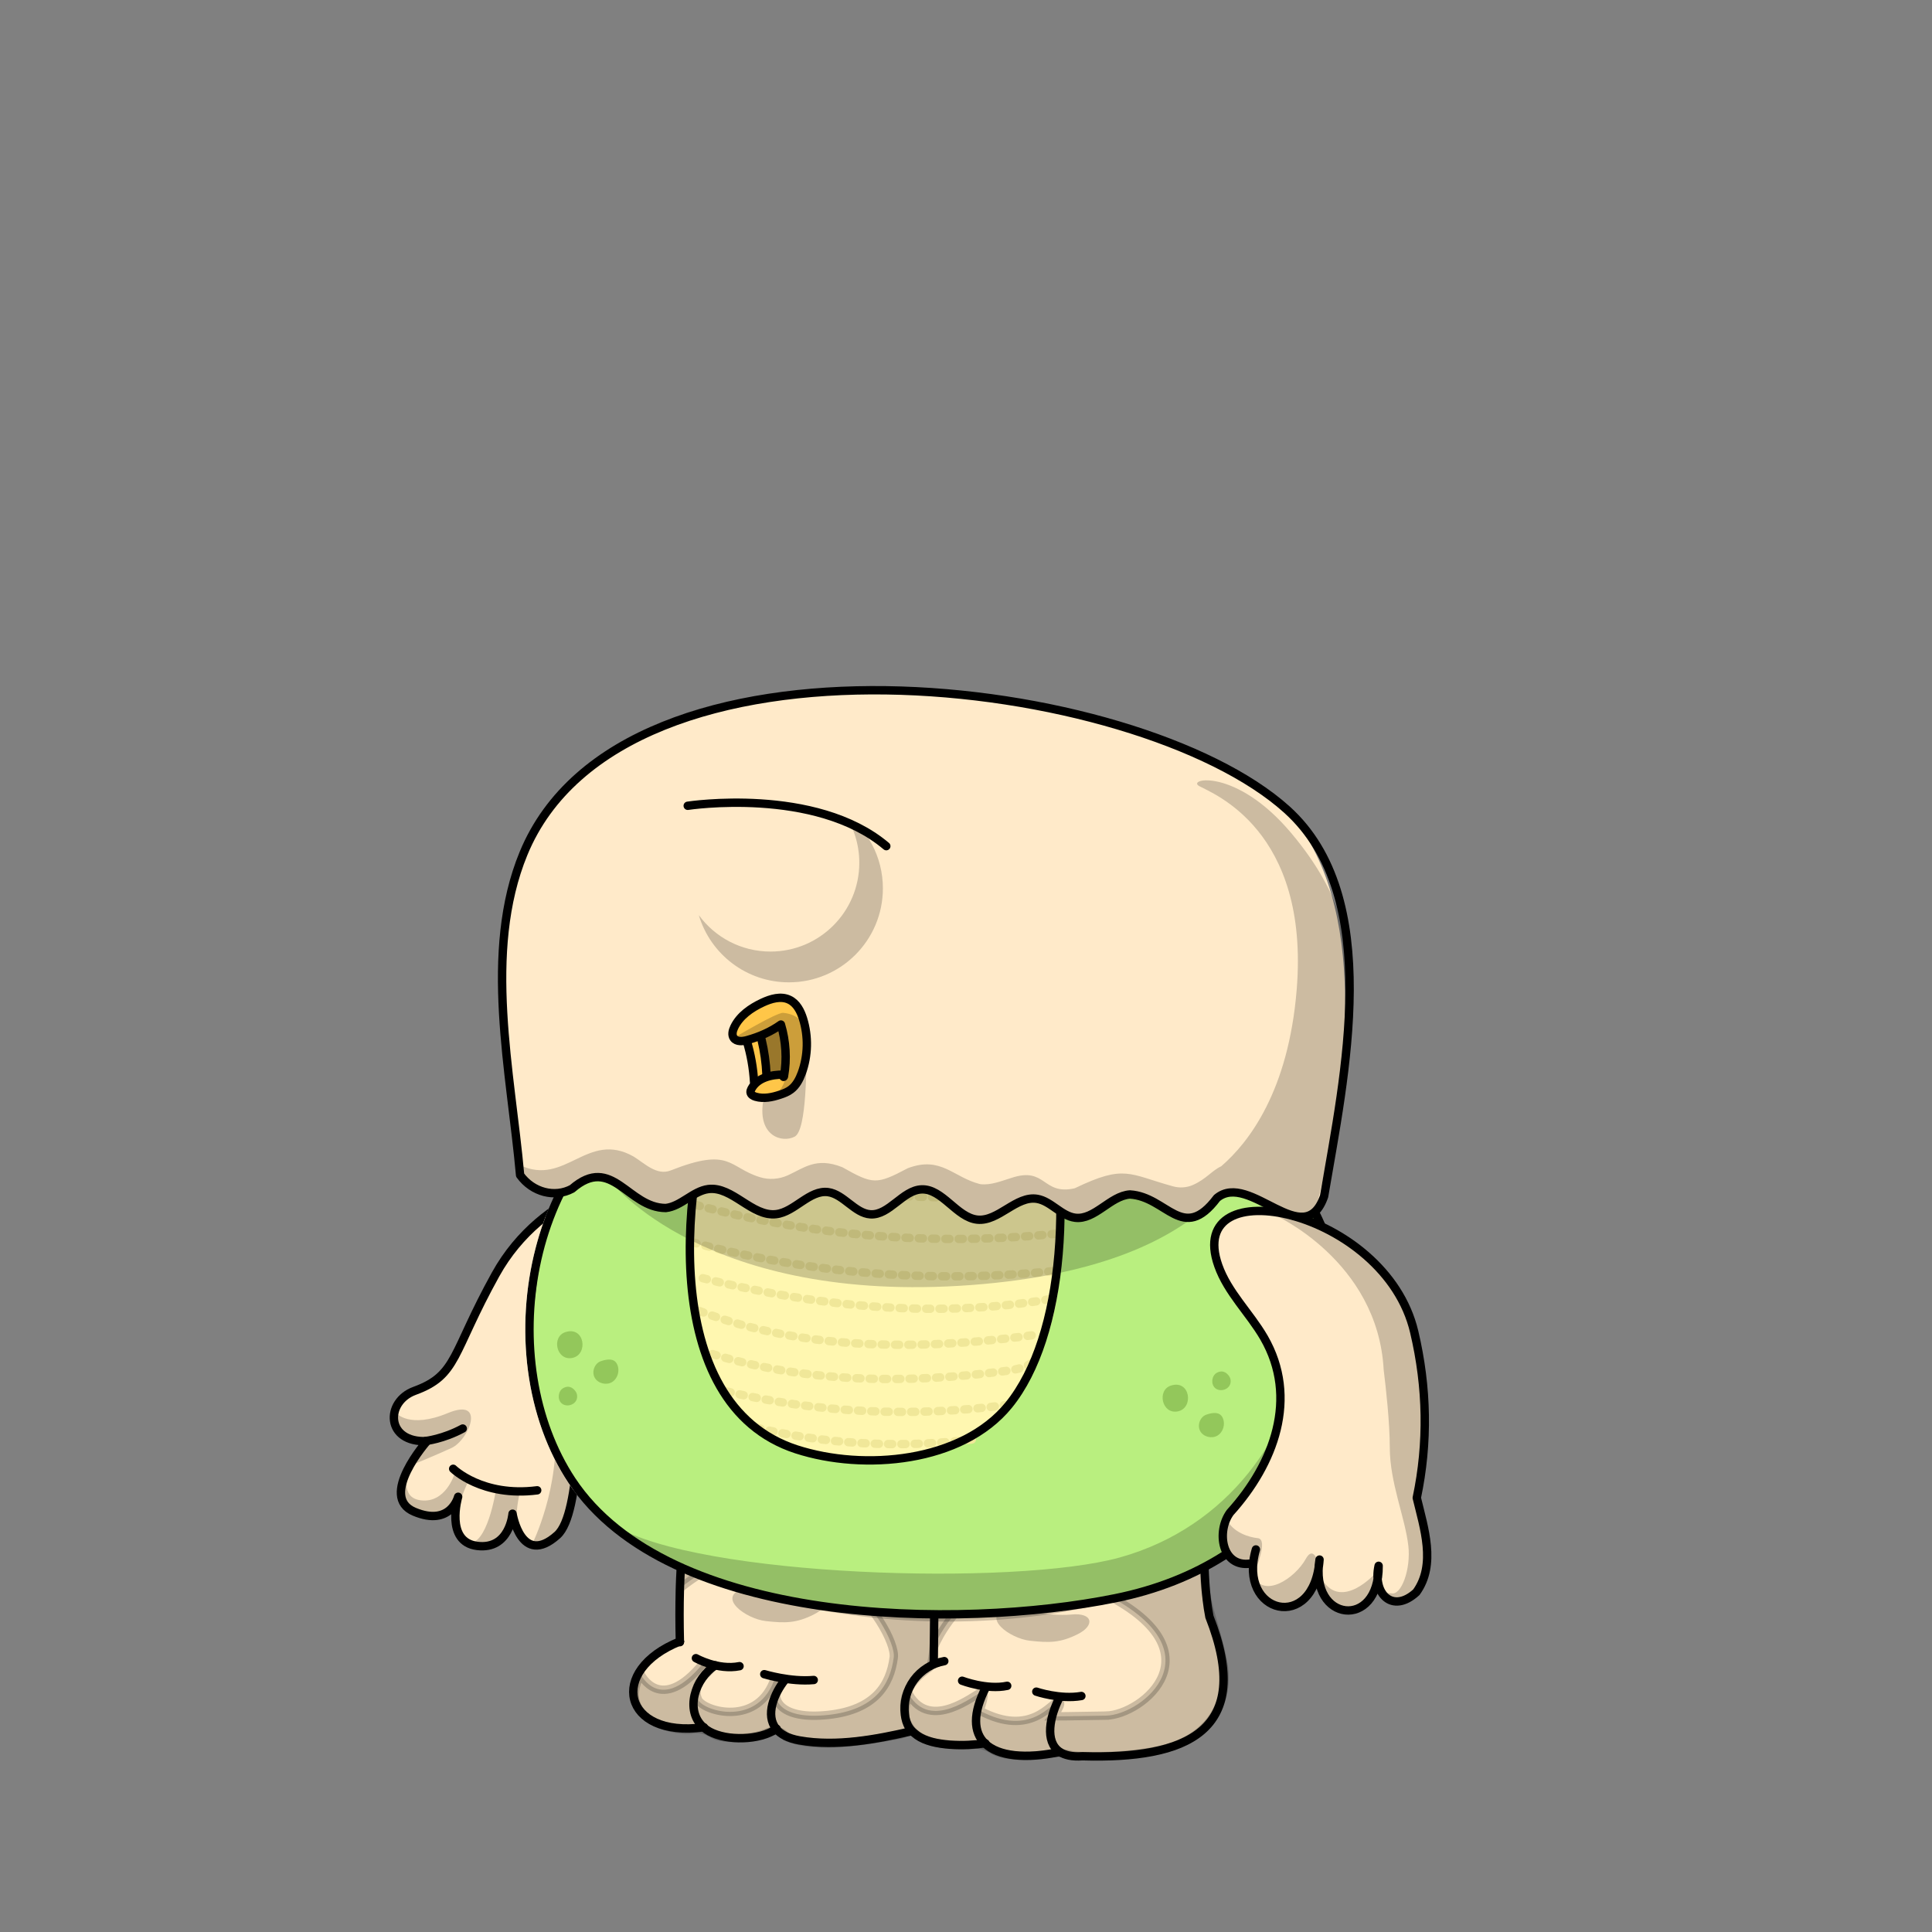
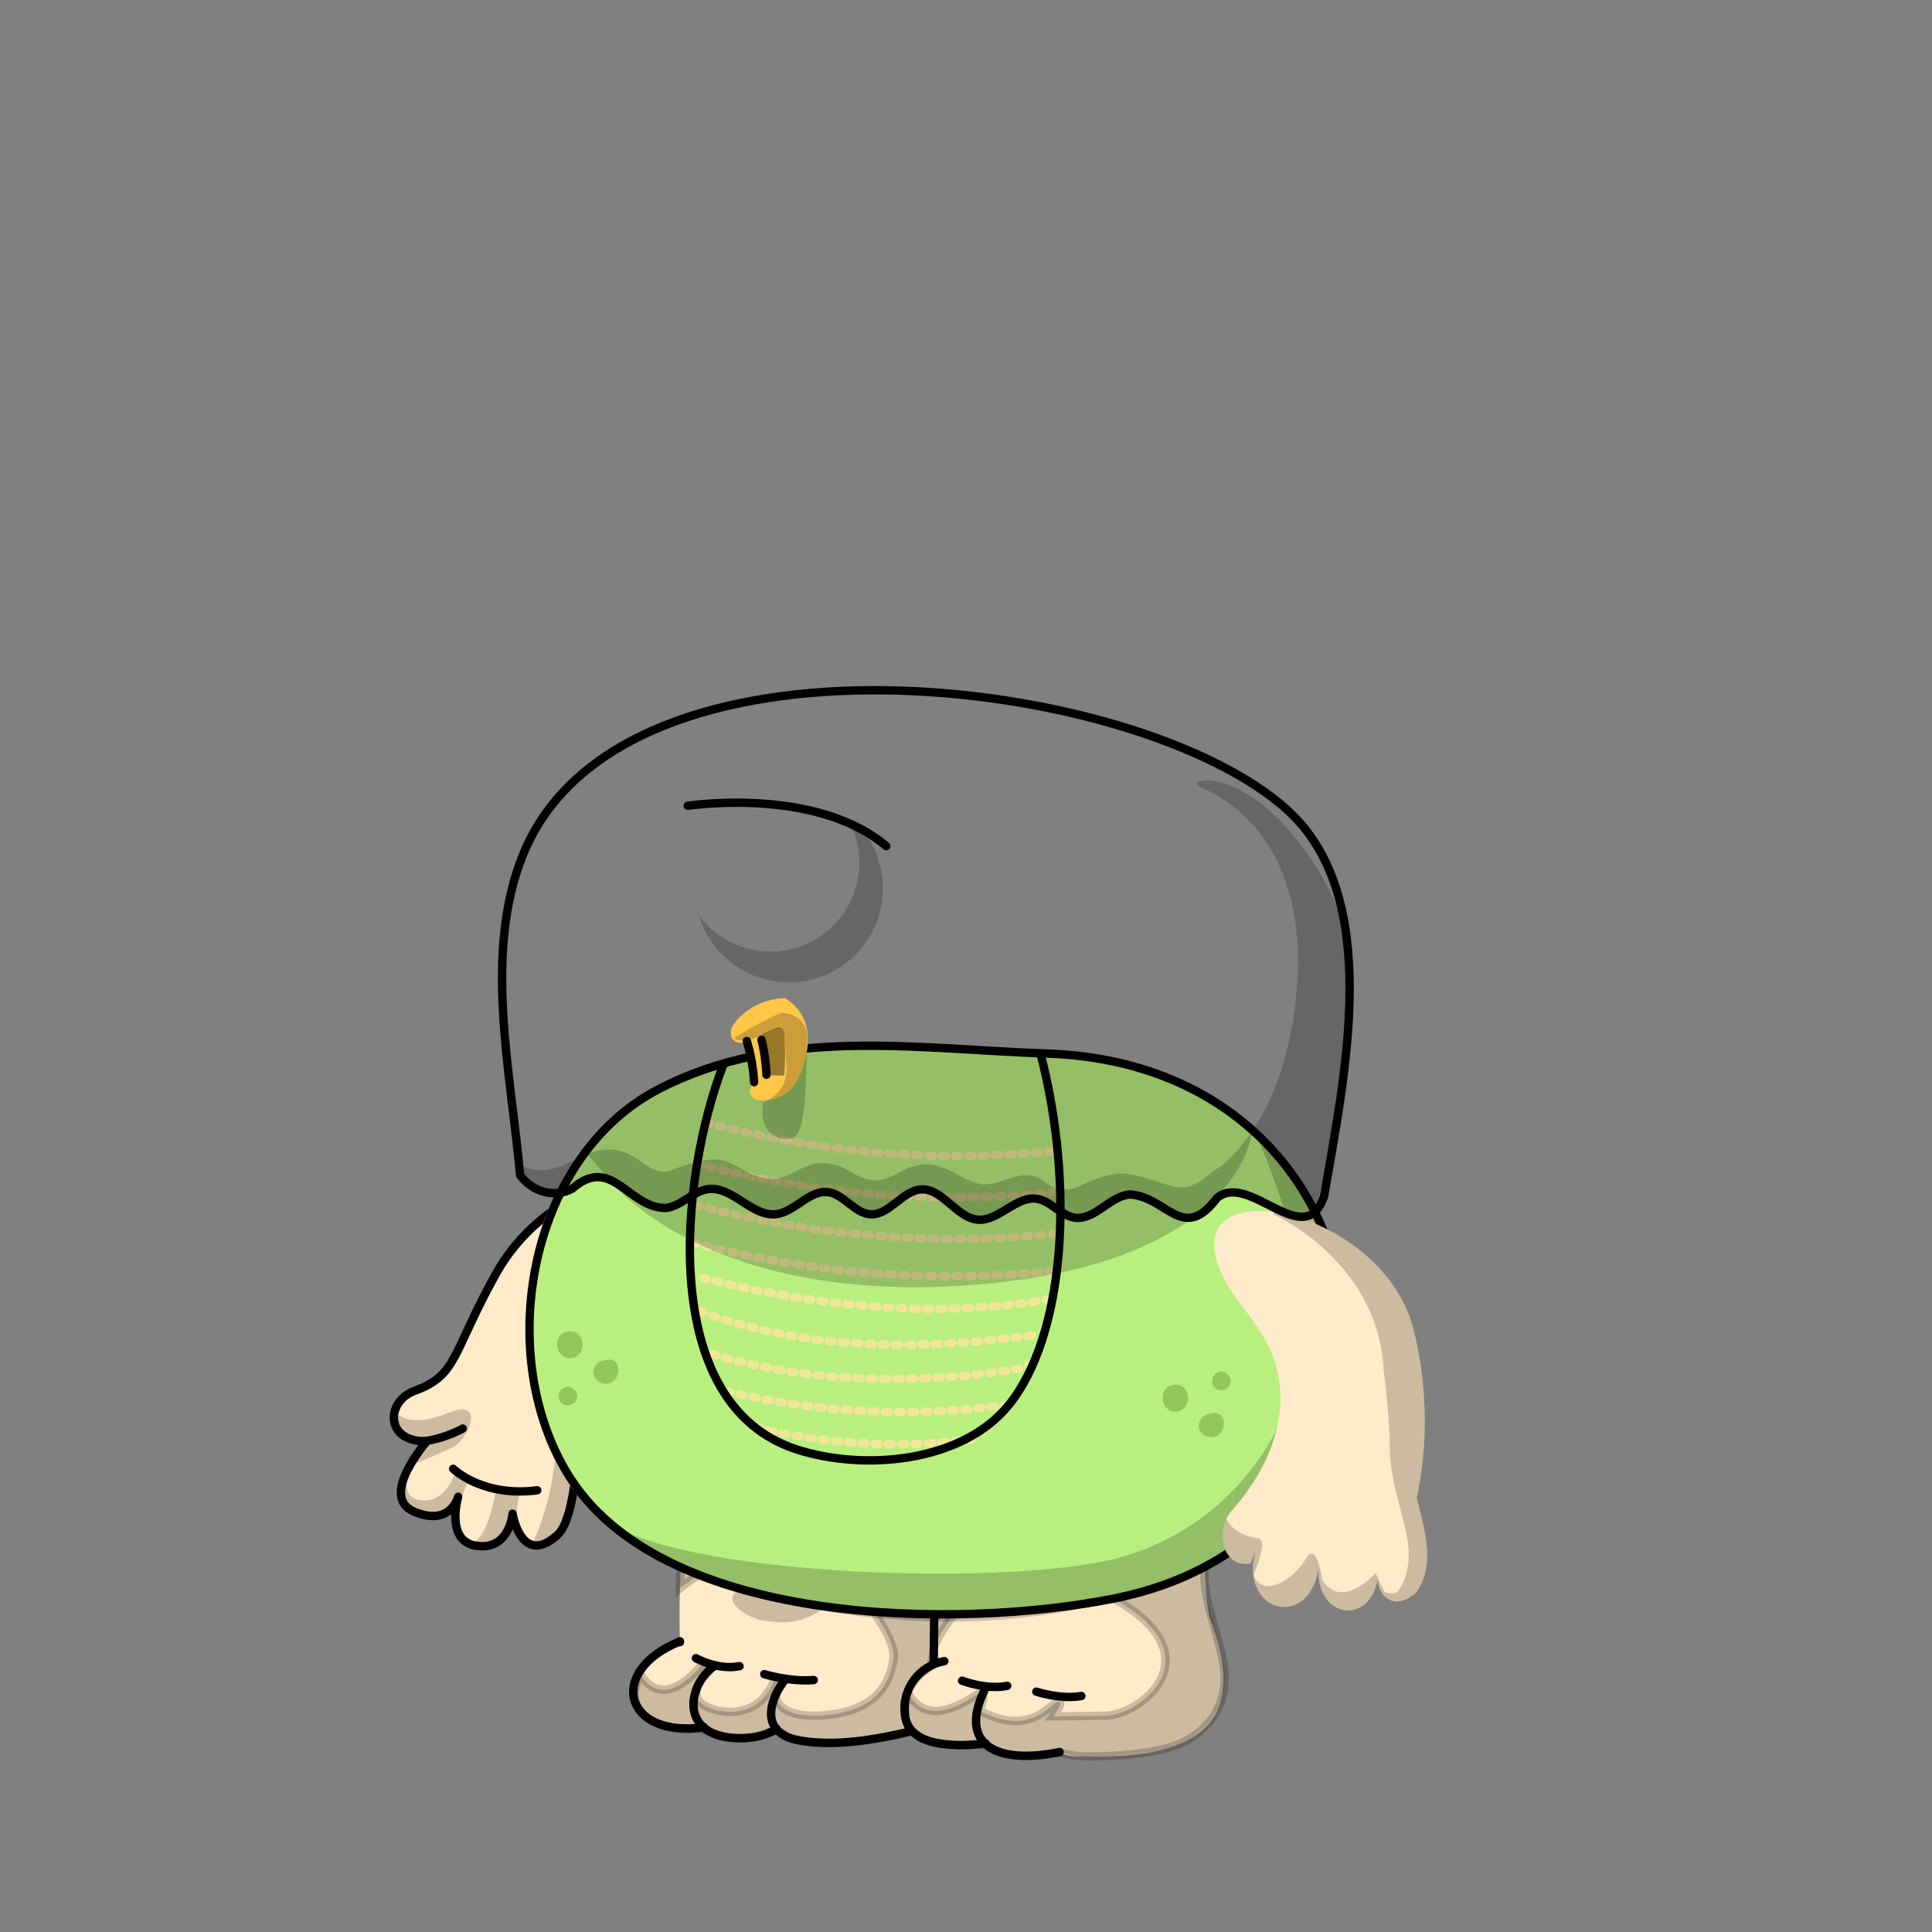
<svg xmlns="http://www.w3.org/2000/svg" viewBox="0 0 3000 3000" width="100%" height="100%">
  <rect x="0" y="0" width="3000" height="3000" fill="#808080" stroke="none" />
  <g id="Chunky-Legs-Pale" class="legs">
    <defs>
      <style>    .leg-color {     fill: #FFEAC9;    }   </style>
    </defs>
    <g>
      <g>
        <g>
          <path class="leg-color" d="M1092.32,2682.19c-125.31,16.68-149.3-88.25-36.6-133.35-11.18-453.32,152.95-535.26,694.62-430.32,165.28,68.39,100.27,251.78,127.62,391.91,70.19,178.57-36.52,221.28-197.15,216.63-15.92,1.17-27.4-1.52-35.32-6.85l-.19,.29c-52.14,10.89-95.12,6.95-116.02-13.43-29.49,4.41-80.24,5.31-105.04-12.33-3.29-2.4-6.51-5.04-9.25-8.09l-2.35,2.23c-49.69,11.29-113.09,24-171.67,13.55-17.57-3.14-28.89-9.5-35.58-17.68-26.22,18.07-76.44,18.65-103.33,4.18-3.68-1.99-6.92-4.25-9.74-6.74Z" />
        </g>
        <g>
          <path d="M1455.72,2339.01c-4.26,80.38-5.16,162.06-5.81,242.57" style="fill: none; stroke: #000; stroke-linecap: round; stroke-miterlimit: 10; stroke-width: 13px;" />
          <path d="M1466.3,2579.39c-18.71,3.35-36,14.06-47.22,29.42-11.23,15.35-16.39,34.96-13.94,53.93,.9,6.84,2.71,13.68,6.45,19.48,1.01,1.58,2.15,3.04,3.4,4.43,2.74,3.05,5.96,5.69,9.25,8.09,24.8,17.64,75.55,16.74,105.04,12.33,.28-.04,.55-.08,.82-.12" style="fill: none; stroke: #000; stroke-linecap: round; stroke-miterlimit: 10; stroke-width: 13px;" />
          <path d="M1531.33,2619.26c-21.62,41.65-19.71,70.6-2.05,87.81,20.9,20.38,63.88,24.32,116.02,13.43" style="fill: none; stroke: #000; stroke-linecap: round; stroke-miterlimit: 10; stroke-width: 13px;" />
-           <path d="M1645.65,2634.87c-15.83,30.41-23.69,69.52-.16,85.34,7.92,5.33,19.4,8.02,35.32,6.85,160.63,4.65,267.34-38.06,197.15-216.63-27.35-140.13,37.66-323.52-127.62-391.91-541.67-104.94-705.8-23-694.62,430.32" style="fill: none; stroke: #000; stroke-linecap: round; stroke-miterlimit: 10; stroke-width: 13px;" />
          <path d="M1055.72,2548.84c.01,.37,.02,.74,.03,1.12" style="fill: none; stroke: #000; stroke-linecap: round; stroke-miterlimit: 10; stroke-width: 13px;" />
          <path d="M1055.72,2548.84s.02-.01,.03-.01" style="fill: none; stroke: #000; stroke-linecap: round; stroke-miterlimit: 10; stroke-width: 13px;" />
          <path d="M1055.72,2548.84c-112.7,45.1-88.71,150.03,36.6,133.35,.23-.03,.47-.06,.7-.09" style="fill: none; stroke: #000; stroke-linecap: round; stroke-miterlimit: 10; stroke-width: 13px;" />
          <path d="M1110.96,2585.97c-31.58,19.79-48.31,70.14-18.64,96.22,2.82,2.49,6.06,4.75,9.74,6.74,26.89,14.47,77.11,13.89,103.33-4.18,.19-.12,.38-.26,.57-.39" style="fill: none; stroke: #000; stroke-linecap: round; stroke-miterlimit: 10; stroke-width: 13px;" />
          <path d="M1219.08,2608.29c-17.08,21.28-31.21,55.08-13.69,76.46,6.69,8.18,18.01,14.54,35.58,17.68,58.58,10.45,121.98-2.26,171.67-13.55" style="fill: none; stroke: #000; stroke-linecap: round; stroke-miterlimit: 10; stroke-width: 13px;" />
        </g>
      </g>
      <path d="M1080.6,2574.8s33.88,19.2,67.76,12.42" style="stroke: #000; stroke-linecap: round; stroke-miterlimit: 10; stroke-width: 13px;" />
      <path d="M1186.76,2599.65s40.66,12.42,76.8,9.04" style="stroke: #000; stroke-linecap: round; stroke-miterlimit: 10; stroke-width: 13px;" />
      <path d="M1493.96,2609.82s38.4,14.68,70.02,7.91" style="stroke: #000; stroke-linecap: round; stroke-miterlimit: 10; stroke-width: 13px;" />
      <path d="M1609.16,2626.76s36.89,12.58,70.02,6.78" style="stroke: #000; stroke-linecap: round; stroke-miterlimit: 10; stroke-width: 13px;" />
      <path d="M1408.12,2329.72s72.28,13.55,106.16,4.52" style="stroke: #000; stroke-linecap: round; stroke-miterlimit: 10; stroke-width: 13px;" />
      <path d="M1898.29,2575.93c-14.68-68.89-30.49-86.96-28.24-154.73,2.26-67.76,11.29-238.31-88.09-285.74-76.73-36.62-199.9-46.32-252.08-48.83l.22-.86s14.68-9.04-230.4,1.13-243.95,379.48-243.95,379.48c195.39-156.99,337.69,64.38,332.05,107.29-5.65,42.92-29.36,81.32-101.65,89.22s-86.96-22.59-79.06-39.53c7.91-16.94-3.39-19.2-3.39-19.2-24.85,79.06-111.81,53.08-119.72,35.01-7.91-18.07,3.39-31.62,15.81-42.92,12.42-11.29-7.91-13.55-7.91-13.55-66.64,81.32-97.13,16.94-97.13,16.94-39.53,75.67,62.12,89.22,79.06,85.84s25.98,3.39,37.27,9.04c11.29,5.65,55.34,6.78,77.93-3.39s31.62,5.65,31.62,5.65c50.82,22.59,142.31,2.26,171.67-2.26,16.49-2.54,19.8-8.64,19.54-13.5,6.22,10.24,18.02,19.5,39.19,24.79,42.92,6.78,62.12,3.39,62.12,3.39,0,0,12.42-2.26,28.24,7.91,15.81,10.16,56.47,11.29,76.8,7.91,20.33-3.39,27.11-4.52,44.05,0s118.59,3.39,166.02-15.81c47.44-19.2,84.71-64.38,70.02-133.27Zm-442.81-194.96c-.68,11.55-1.37,23.06-2.02,33.82-.03-15.35-.15-25.21-.15-25.21l2.18-8.61Zm262.11,283.05c-56.47,1.13-82.45,1.13-82.45,1.13,0,0,18.07-22.59,7.91-22.59s-41.79,56.47-121.98,13.55c0,0,12.42-31.62,2.26-28.24-10.16,3.39-77.93,60.99-111.81,3.39,0,0-7.84,16.01-5.33,33.63-10.79-41.85,25.37-66.99,36.96-75.42,3.76-2.74,6.18-22.14,7.72-47.88l.19,13.99s71.15-175.06,258.63-83.58c187.48,91.48,64.38,190.87,7.91,192Z" style="opacity: .2; stroke: #000; stroke-linecap: round; stroke-miterlimit: 10; stroke-width: 13px;" />
      <path d="M1155.14,2466.38s64.38,13.55,98.26,10.16,37.27,16.94,10.16,30.49-44.05,13.55-74.54,10.16-77.93-37.27-33.88-50.82Z" style="opacity: .2;" />
-       <path d="M1565.11,2496.88s64.38,13.55,98.26,10.16,37.27,16.94,10.16,30.49-44.05,13.55-74.54,10.16-77.93-37.27-33.88-50.82Z" style="opacity: .2;" />
    </g>
  </g>
  <g id="Greenhorn-Body" class="body">
    <defs>
      <style>    .arm-back {     clip-path: url(#body-mask);    }   </style>
      <clipPath id="body-mask">
        <path d="M0,0V3000H3000V0H0ZM2015.68,2316.91c-63.92,87.63-161.8,146.86-283.08,171.3-80.07,16.15-175.38,25.04-268.37,25.04h-.02c-124.53,0-240.33-15.67-334.88-45.3-114.86-36-197.88-91.63-246.76-165.35-32.49-49-54.19-109.23-62.75-174.16-8.31-63.02-4.17-129.07,11.98-191.01,14.37-55.12,37.33-104.68,68.24-147.31,33.06-45.59,73.71-81.01,120.84-105.26,90.85-46.69,192.36-67.51,329.17-67.51,55.95,0,113.07,3.37,168.31,6.62,35.42,2.09,72.04,4.24,107.76,5.47,134.54,4.63,250.37,50.21,334.97,131.83,75.77,73.09,122.29,171.5,130.99,277.09,8.3,100.69-18.84,199.61-76.41,278.55Z" style="fill: #9aff17;" />
      </clipPath>
    </defs>
    <g>
      <g>
        <path d="M1124.64,1653.23c-128.12,26.19-237.93,127.48-274.31,253.02-10.32,35.61-15.1,72.51-19.74,109.42-4.13,32.13-8.13,64.38-6.97,96.64,4.64,125.29,90.19,237.28,198.06,301.15,107.87,63.87,235.22,85.93,358.18,93.54,114.96,.26,230.57-3.74,343.08-27.35,45.03-9.42,89.8-22.06,131.22-42.06,101.16-48.9,178.83-142.83,210.7-250.57,31.87-107.74,18.06-227.6-37.16-326.31-41.03-99.87-140.12-166.32-243.73-196.9-103.61-30.58-213.28-30.97-321.28-34.97-116.77-4.52-232.38,2.71-338.05,24.39Z" style="fill: #b9ef7f;" />
        <g>
-           <path d="M1124.89,1653.23c-36.9,100.9-53.93,209.02-49.8,316.37,2.71,68.77,14.97,139.87,54.32,196.25,30.45,43.61,76.25,76.26,127.48,90.58,24.39,6.84,49.8,9.68,75.09,11.23,47.35,2.84,96,1.03,140.25-16,79.87-30.71,134.7-108,158.45-190.06,23.74-82.19,20.64-169.54,13.93-254.7-4.13-53.8-9.81-108-27.48-158.96-1.16-3.23-2.45-6.71-5.42-8.52-1.81-1.16-4-1.42-6.06-1.68-156.64-20.39-316.63-15.87-480.76,15.48Z" style="fill: #fff7b0;" />
          <path d="M877.81,2068.57c-21.93,7.23-13.81,45.03,10.97,40,25.16-5.16,19.23-49.93-10.97-40Z" style="fill: #93c75b;" />
          <path d="M874.84,2155.28c-8.13,4.39-9.81,17.29-2.97,23.61,6.84,6.32,19.61,3.48,23.22-5.03,1.81-4.13,1.42-9.29-1.16-13.03s-8.77-10.97-19.1-5.55Z" style="fill: #93c75b;" />
          <path d="M1889.61,2131.56c-8.13,4.39-9.81,17.29-2.97,23.61,6.84,6.32,19.61,3.48,23.22-5.03,1.81-4.13,1.42-9.29-1.16-13.03-2.58-3.74-8.77-10.97-19.1-5.55Z" style="fill: #93c75b;" />
          <path d="M932.77,2113.73c-9.68,3.48-14.32,16.52-9.29,25.55,5.03,9.03,18.06,12.13,26.84,6.84,8.77-5.29,12.39-17.55,8.26-26.97-1.94-4.77-7.1-12-25.81-5.42Z" style="fill: #93c75b;" />
          <path d="M1818.04,2151.58c-21.93,7.23-13.81,45.03,10.97,40,25.16-5.16,19.23-49.93-10.97-40Z" style="fill: #93c75b;" />
          <path d="M1873.01,2196.74c-9.68,3.48-14.32,16.52-9.29,25.55,5.03,9.03,18.06,12.13,26.84,6.84,8.77-5.29,12.39-17.55,8.26-26.97-1.94-4.77-7.1-12-25.81-5.42Z" style="fill: #93c75b;" />
        </g>
      </g>
      <g>
        <path d="M1075.22,1929.09c181.15,48.51,371.21,63.87,557.78,44.9" style="fill: none; stroke: #f0e799; stroke-dasharray: 0 0 0 0 0 0 6.45 14.19 6.45 14.19 6.45 14.19; stroke-linecap: round; stroke-linejoin: round; stroke-width: 13px;" />
        <path d="M1080.38,1871.03c181.15,48.51,371.21,63.87,557.78,44.9" style="fill: none; stroke: #f0e799; stroke-dasharray: 0 0 0 0 0 0 6.45 14.19 6.45 14.19 6.45 14.19; stroke-linecap: round; stroke-linejoin: round; stroke-width: 13px;" />
        <path d="M1080.38,1806.52c181.15,48.51,371.21,63.87,557.78,44.9" style="fill: none; stroke: #f0e799; stroke-dasharray: 0 0 0 0 0 0 6.45 14.19 6.45 14.19 6.45 14.19; stroke-linecap: round; stroke-linejoin: round; stroke-width: 13px;" />
        <path d="M1095.6,1742.9c181.15,48.51,359.86,62.97,546.43,44" style="fill: none; stroke: #f0e799; stroke-dasharray: 0 0 0 0 0 0 6.45 14.19 6.45 14.19 6.45 14.19; stroke-linecap: round; stroke-linejoin: round; stroke-width: 13px;" />
        <path d="M1629.52,2017.47c-181.41,31.22-370.69,10.06-548.11-35.1" style="fill: none; stroke: #f0e799; stroke-dasharray: 0 0 0 0 0 0 6.45 14.19 6.45 14.19 6.45 14.19; stroke-linecap: round; stroke-linejoin: round; stroke-width: 13px;" />
        <path d="M1086.31,2035.8c166.7,63.61,354.82,60.9,529.4,35.87" style="fill: none; stroke: #f0e799; stroke-dasharray: 0 0 0 0 0 0 6.45 14.19 6.45 14.19 6.45 14.19; stroke-linecap: round; stroke-linejoin: round; stroke-width: 13px;" />
        <path d="M1601.78,2116.7c-12.26,8.13-27.35,10.45-42.06,12.39-153.28,20.26-311.73,18.19-459.08-28.26" style="fill: none; stroke: #f0e799; stroke-dasharray: 0 0 0 0 0 0 6.45 14.19 6.45 14.19 6.45 14.19; stroke-linecap: round; stroke-linejoin: round; stroke-width: 13px;" />
        <path d="M1565.26,2181.34c-145.54,20-294.96,12.9-437.92-20.9" style="fill: none; stroke: #f0e799; stroke-dasharray: 0 0 0 0 0 0 6.45 14.19 6.45 14.19 6.45 14.19; stroke-linecap: round; stroke-linejoin: round; stroke-width: 13px;" />
        <path d="M1509.01,2235.27c-112.38,13.93-227.22,7.48-337.41-18.97" style="fill: none; stroke: #f0e799; stroke-dasharray: 0 0 0 0 0 0 6.45 14.19 6.45 14.19 6.45 14.19; stroke-linecap: round; stroke-linejoin: round; stroke-width: 13px;" />
      </g>
      <g>
        <path d="M1023.87,1690.65c-207.6,106.83-258.7,423.08-135.87,608.36,150.06,226.31,600.23,231.86,843.32,182.83,523.08-105.42,453.66-826.68-105.42-845.9-202.83-6.97-412.76-42.58-602.04,54.71Z" style="fill: none; stroke: #000; stroke-linecap: round; stroke-linejoin: round; stroke-width: 13px;" />
        <path d="M1122.7,1654.52c-67.22,175.61-102.32,525.66,113.93,595.98,104.9,34.06,257.02,20.64,329.66-68.64,86.58-106.45,103.48-337.15,49.42-545.91" style="fill: none; stroke: #000; stroke-linecap: round; stroke-linejoin: round; stroke-width: 13px;" />
      </g>
      <path d="M1739.06,2418.36c-162.06,45.16-655.07,30.19-785.52-49.8-.65-.39-1.16,.52-.65,.9,253.41,188.77,724.23,194.57,967.96,34.45,198.06-148.9,224.12-471.85,33.68-636.62-2.06,4.39,87.48,194.19,69.93,320.89-19.23,139.48-116.12,282.96-285.41,330.18Z" style="isolation: isolate; opacity: .2;" />
      <path d="M948.46,1834.48s147.39,191.43,559.06,160.94,435.39-232.09,435.39-232.09c0,0-49.13-98.26-288-127.06-245.65-15.25-332.05-11.86-359.15-10.16s-264.28,1.69-386.26,162.63l38.96,45.74Z" style="isolation: isolate; opacity: .2;" />
    </g>
  </g>
  <g id="Little-Paws" class="arms">
    <defs>
      <style>    .arm-color {     fill: #ffeac9;    }   </style>
    </defs>
    <g>
      <g>
        <g>
          <path class="arm-color" d="M1950.16,2405.96c-29.29,100.25,90.84,130.45,98.83,15.74-16.13,97.16,92.64,109.8,91.74,9.68-9.55,43.61,21.55,74.96,58.58,41.03,31.1-42.97,11.74-100.25,.65-146.57,17.93-85.03,16.39-171.48-4-257.8-45.16-191.09-358.05-255.22-304.25-102.96,14.71,41.8,48.51,73.42,70.84,111.74,54.45,94.06,15.61,196.51-52.38,271.73-21.93,29.93-12.9,85.93,31.74,79.35" />
-           <path d="M1950.16,2405.96c-29.29,100.25,90.84,130.45,98.83,15.74-16.13,97.16,92.64,109.8,91.74,9.68-9.55,43.61,21.55,74.96,58.58,41.03,31.1-42.97,11.74-100.25,.65-146.57,17.93-85.03,16.39-171.48-4-257.8-45.16-191.09-358.05-255.22-304.25-102.96,14.71,41.8,48.51,73.42,70.84,111.74,54.45,94.06,15.61,196.51-52.38,271.73-21.93,29.93-12.9,85.93,31.74,79.35" style="fill: none; stroke: #000; stroke-linecap: round; stroke-linejoin: round; stroke-width: 13px;" />
        </g>
        <path d="M2199.96,2325.83c17.93-85.03,16.39-171.48-4-257.8-25.39-107.42-135.38-174.72-217.28-186.01-1.26,2.08-1.89,3.27-1.89,3.27,0,0,162.64,71.15,171.79,241.87,3.46,27.91,9.48,82.03,9.48,120.67,0,54.21,23.72,108.42,28.8,152.47,4.14,35.86-10.8,78.26-26.9,73.7-3.09,.6-6.55-.13-10.38-2.54l-13.55-28.8s-52.52,59.29-83.01,10.16c0,0-8.47-62.68-25.41-32.19-16.94,30.49-66.07,62.68-81.32,25.41,3.39-8.47,23.72-55.91,6.78-57.6-12.64-1.26-38.49-8.19-48.68-29.93-13.91,30.82-2.53,75.28,37.52,69.37l8.26-21.93c-28.16,96.38,81.75,127.98,97.4,28.37-4.69,78.76,79.17,91.03,91.63,17.57,2.52,31.72,29.26,48.79,60.12,20.51,31.1-42.97,11.74-100.25,.65-146.57Z" style="opacity: .2;" />
      </g>
      <g class="arm-back">
        <path class="arm-color" d="M988.61,1825.18s-144.74,19.56-219.14,153.85c-68.06,122.83-58.64,156.17-125.64,180.65-46.06,16.83-45.33,81.14,19.33,78.02,0,0-76.16,86.17-19.81,109.74s68.06-23.28,68.06-23.28c0,0-20.95,70.08,29.6,76.34s54.88-50.05,54.88-50.05c0,0,13.37,83.34,69.37,33.35,39.1-34.9,28.39-213.44,52.29-239.74,23.9-26.3,177.7-224.58,71.06-318.87Z" style="stroke: #000; stroke-linecap: round; stroke-linejoin: round; stroke-width: 13px;" />
        <path d="M703.69,2280.72s44.99,44.41,130.46,33.43" style="fill: #ffeac9; stroke: #000; stroke-linecap: round; stroke-linejoin: round; stroke-width: 13px;" />
        <g style="opacity: .2;">
          <path d="M711.21,2324.81c-1.05,3.79-6.12,23.56-3.25,42.02-.09-29.15,20.25-68.72,20.25-68.72l-22.59-9.04s-13.55,45.18-51.95,40.66-15.81-54.21-15.81-54.21c0,0,36.14-14.68,63.25-27.11s54.21-79.06-5.65-54.21c-59.86,24.85-80.19,0-80.19,0,0,0-1-.31-2.79-.87-4.84,22.46,10.69,46.3,50.66,44.37,0,0-76.16,86.17-19.81,109.74,52.4,21.91,66.2-17.06,67.88-22.63Z" />
          <path d="M795.88,2350.44s2.13,13.27,8.25,26.04c-6.09-23.77,3.15-59.18,3.15-59.18l-37.27-3.39s-13.48,89.12-44.4,81.72c4.19,2.4,9.26,4.1,15.39,4.86,50.55,6.26,54.88-50.05,54.88-50.05Z" />
          <path d="M877.81,2068.57c-10.89,12.41-15.95,36.33-17.97,61.75-.8,31.73-.18,59.52,1.65,79.69,9.04,99.39-35.01,187.48-35.01,187.48-2.03-.12-3.9-.44-5.63-.94,10.41,5.89,24.79,4.75,44.4-12.76,39.1-34.9,28.39-213.44,52.29-239.74,18.84-20.73,118.36-148.28,107.48-247.56-46.3,80.65-125.45,147.26-147.22,172.08Z" />
        </g>
        <path d="M660.89,2237.57s27.32-2.97,57.66-19.35" style="fill: #ffeac9; stroke: #000; stroke-linecap: round; stroke-linejoin: round; stroke-width: 13px;" />
      </g>
    </g>
  </g>
  <g id="Jelly-Head" class="head">
    <g>
-       <path class="head-color" d="M2056.08,1857.48c31.87-187.73,74.06-447.72-57.8-600.36-256.25-217.54-1047.05-309.41-1185.37,68.13-58.97,187.09-19.61,339.6-5.29,499.46,19.23,26.71,53.8,35.74,80.77,21.16,62.19-53.8,86.32,29.81,145.41,29.93,23.61-2.45,42.58-26.45,66.06-29.42,37.16-4.77,68,43.35,105.29,38.97,28.9-3.35,52-38.19,80.9-34.19,24,3.35,41.42,32.9,65.55,34.45,29.03,1.81,50.19-37.42,79.22-38.71,32.39-1.55,54.58,43.74,86.84,46.97,32.77,3.35,60.51-37.93,93.03-32.26,21.16,3.61,37.42,26.58,58.71,29.29,30.45,4,54.58-34.06,85.16-36.13,57.55,3.48,81.93,76.13,135.09,5.55,50.32-42.06,135.87,85.67,166.45-2.84Z" style="fill: #ffeac9;" />
+       <path class="head-color" d="M2056.08,1857.48Z" style="fill: #ffeac9;" />
      <path d="M2056.08,1857.48c31.87-187.73,93.03-464.37-57.8-600.36-233.41-210.44-1031.18-306.18-1185.37,68.13-63.09,153.28-19.61,339.6-5.29,499.46,19.23,26.71,53.8,35.74,80.77,21.16,62.19-53.8,86.32,29.81,145.41,29.93,23.61-2.45,42.58-26.45,66.06-29.42,37.16-4.77,68,43.35,105.29,38.97,28.9-3.35,52-38.19,80.9-34.19,24,3.35,41.42,32.9,65.55,34.45,29.03,1.81,50.19-37.42,79.22-38.71,32.39-1.55,54.58,43.74,86.84,46.97,32.77,3.35,60.51-37.93,93.03-32.26,21.16,3.61,37.42,26.58,58.71,29.29,30.45,4,54.58-34.06,85.16-36.13,57.55,3.48,81.93,76.13,135.09,5.55,50.32-42.06,135.87,85.67,166.45-2.84Z" style="fill: none; stroke: #000; stroke-linecap: round; stroke-linejoin: round; stroke-width: 13px;" />
      <path d="M2097.06,1543.65c0-70.02-6.78-149.08-92.61-250.73-85.84-101.65-162.64-83.58-142.31-72.28,20.33,11.29,171.67,67.76,151.34,316.23-12.86,157.16-73.97,236.8-117.15,274.12-14.25,6.45-23.46,20.02-44.12,29.07-9.68,4.26-20.64,4.9-30.84,2.06-68.77-18.97-74.71-34.32-151.86,2.71-.26,.13-.65,.26-1.03,.39-50.19,11.23-43.87-34.32-98.06-16.13-15.74,4.77-31.74,11.61-48.13,9.68-.26,0-.39-.13-.65-.13-41.68-10.58-60.13-44-111.74-24.77-.13,.13-.39,.13-.52,.26-48.64,25.68-53.68,25.16-101.42-1.68-.13-.13-.39-.26-.65-.26-40-15.61-58.32,1.16-84.13,12.9-13.42,6.06-28.9,7.23-43.09,2.84-49.03-14.97-45.03-47.48-138.7-10.45-21.68,8.52-40.64-11.23-57.42-21.55-72-40.9-105.8,46.71-176.25,13.42-3.1-1.42-6.58,.9-6.06,4.13,6.06,36.26,56.9,48.64,88.25,29.42,9.03-4.77,17.55-11.23,27.61-13.29,13.93-2.97,28.26,2.84,40,10.45,.13,.13,.26,.13,.39,.26,30.19,24.9,66.97,43.22,105.29,21.55,10.84-6.06,20.26-14.97,32.39-17.93,19.1-4.77,38.32,5.81,54.32,16.77l.13,.13c65.93,50.06,72.38-.77,128.9-7.35,.65-.13,1.29,0,1.81,.13,62.45,18.19,53.68,59.35,127.09,5.55,.13-.13,.26-.13,.39-.26,64.38-39.22,65.55,65.55,151.74,18.84,.13,0,.26-.13,.26-.13,12.52-5.42,25.03-10.97,34.06-15.35,.39-.13,.77-.26,1.16-.39,26.58-4.64,46.45,26.19,73.42,30.06h.77c60-.65,73.55-69.55,142.57-15.35,.13,.13,.26,.13,.39,.26,14.19,8.9,32.51,16,47.74,8.9,13.42-6.19,19.87-21.42,32.77-28.39,.26-.13,.39-.26,.65-.26,49.93-18.32,96.51,44.13,147.09,23.48,1.16-.52,2.06-1.55,2.45-2.71,26.94-110.47,43.37-208.48,48.72-286.07,3.14-19.74,5.03-36.46,5.03-48.14Z" style="opacity: .2;" />
    </g>
  </g>
  <g id="Small-Beak" class="face">
    <defs>
      <style>    .eye-blink, .eye-pupil {     opacity: 0;    }    @keyframes blink-shut {     0% { opacity: 0; }     40% { opacity: 0; }     41% { opacity: 1; }     45% { opacity: 1; }     46% { opacity: 0; }     100% { opacity: 0; }    }    @keyframes blink-open {     0% { opacity: 1; }     40% { opacity: 1; }     41% { opacity: 0; }     45% { opacity: 0; }     46% { opacity: 1; }     100% { opacity: 1; }    }    .eye-blink {     animation-duration: 5s;     animation-name: blink-shut;     animation-fill-mode: forwards;     animation-iteration-count: infinite;    }    .eye-pupil {     animation-duration: 5s;     animation-name: blink-open;     animation-fill-mode: forwards;     animation-iteration-count: infinite;    }   </style>
      <clipPath id="small-beak-clippath">
        <path d="M1062.82,1247.83s211.76-28.8,282.92,49.13l83.01,60.99-79.62,216.85-340.52-40.66,54.21-286.31Z" style="fill: none;" />
      </clipPath>
    </defs>
    <g>
      <g>
        <g>
          <path d="M1219.47,1549.88c-28,.39-55.48,12.64-74.45,33.29-4.77,5.16-9.16,11.23-10.19,18.32-.9,6.97,2.71,15.1,9.42,17.03,4.64,1.42,10.32,0,13.93,3.23,2.32,2.06,2.97,5.55,3.48,8.64,1.94,12.26,3.74,24.52,5.68,36.9,.9,5.81,1.81,11.74,0,17.29-.9,2.97-2.71,5.81-2.97,9.03-.65,5.68,3.61,10.97,8.9,13.29,5.29,2.32,11.23,2.06,16.9,1.42,12.13-1.55,24.26-5.29,33.68-13.16,9.68-8,15.74-19.48,20.39-31.1,7.23-18.32,11.35-38.06,9.81-57.68-1.55-19.61-9.29-39.22-34.58-56.51Z" style="fill: #ffc648;" />
          <path d="M1183.6,1606.01c4,19.23,5.81,38.84,5.68,58.45,0,1.55,.13,3.48,1.42,4.39,.77,.65,1.94,.65,2.97,.65,7.35,.26,14.58,.52,21.93,.77,.65,0,1.42,0,1.94-.52,.39-.39,.39-.9,.52-1.55,1.55-20.39,1.42-40.77-.26-61.16-.39-4.39-1.42-9.68-5.55-11.23-2.97-1.16-6.19,.13-9.16,1.42-6.84,3.23-13.42,6.19-19.48,8.77Z" style="isolation: isolate; opacity: .4;" />
          <path d="M1159.6,1616.46c6.32,20.77,10.06,42.19,11.35,63.87" style="fill: none; stroke: #000; stroke-linecap: round; stroke-linejoin: round; stroke-width: 13px;" />
          <path d="M1182.57,1614.52c4.26,17.81,6.84,36,7.61,54.32" style="fill: none; stroke: #000; stroke-linecap: round; stroke-linejoin: round; stroke-width: 13px;" />
-           <path d="M1217.28,1668.71c-19.35-.39-41.42,4.9-50.45,22.06-.9,1.68-1.55,3.48-1.42,5.29,.39,3.74,4.39,5.94,8,6.97,12.39,3.61,25.68,.9,37.93-3.23,5.94-1.94,11.87-4.26,16.77-8,8.26-6.19,13.29-15.87,16.9-25.68,9.81-26.84,10.45-56.9,1.94-84.25-3.74-12-10.06-24.26-21.42-29.55-13.03-6.19-28.51-1.55-41.55,4.52-17.93,8.39-35.35,20.39-43.87,38.32-2.58,5.29-4.13,11.87-.77,16.64,4.39,6.19,13.81,5.29,21.03,3.23,18.84-5.16,36.9-13.16,52.26-24.13,7.74,25.93,9.42,53.68,4.77,80.25-.13,.39-.26,1.03-.65,1.03-.65,.13-.77-.77,.52-3.48Z" style="fill: none; stroke: #000; stroke-linecap: round; stroke-linejoin: round; stroke-width: 13px;" />
        </g>
        <path d="M1139.34,1611.81s66.62-39.92,76.78-39.08c10.16,.85,38.96,6.78,37.27,43.2s0,138.92-19.48,149.08c-19.48,10.16-56.75-.85-49.13-53.36,0,0,38.12-11.01,36.42-54.21-1.69-43.2-5.08-55.91-5.08-55.91,0,0,.85-11.01-22.02,.85-22.87,11.86-44.29,17.17-54.76,9.43Z" style="opacity: .2;" />
      </g>
      <g style="clip-path: url(#small-beak-clippath);">
        <g class="eye-pupil">
          <circle cx="1210.84" cy="1363.74" r="149.51" />
          <path d="M1286.03,1258.86c14.08,19.89,22.35,44.18,22.35,70.4,0,67.4-54.64,122.03-122.03,122.03-40.48,0-76.34-19.71-98.54-50.05,15.85,53.4,65.28,92.36,123.83,92.36,71.33,0,129.16-57.83,129.16-129.16,0-43.63-21.64-82.2-54.76-105.59Z" style="fill: #fff; opacity: .15;" />
          <path d="M1151.14,1289.22c-14.97,10.84-25.68,27.48-29.42,45.68" style="fill: none; stroke: #fff; stroke-linecap: round; stroke-linejoin: round; stroke-width: 13px;" />
        </g>
        <g class="eye-blink">
          <circle cx="1210.84" cy="1363.74" r="144.81" style="fill: none; stroke: #000; stroke-miterlimit: 10; stroke-width: 13px;" />
          <path d="M1063.65,1351.65s167.72-22.02,291.39,27.11" style="fill: none; stroke: #000; stroke-miterlimit: 10; stroke-width: 13px;" />
        </g>
        <path d="M1309.07,1260.17c15.9,22.47,25.25,49.92,25.25,79.54,0,76.14-61.73,137.87-137.87,137.87-45.73,0-86.25-22.27-111.33-56.55,17.9,60.33,73.76,104.34,139.9,104.34,80.59,0,145.92-65.33,145.92-145.92,0-49.29-24.44-92.87-61.87-119.29Z" style="opacity: .2;" />
      </g>
      <path d="M1067.9,1251.21s198.21-30.49,308.33,62.68" style="fill: none; stroke: #000; stroke-linecap: round; stroke-miterlimit: 10; stroke-width: 13px;" />
    </g>
  </g>
</svg>